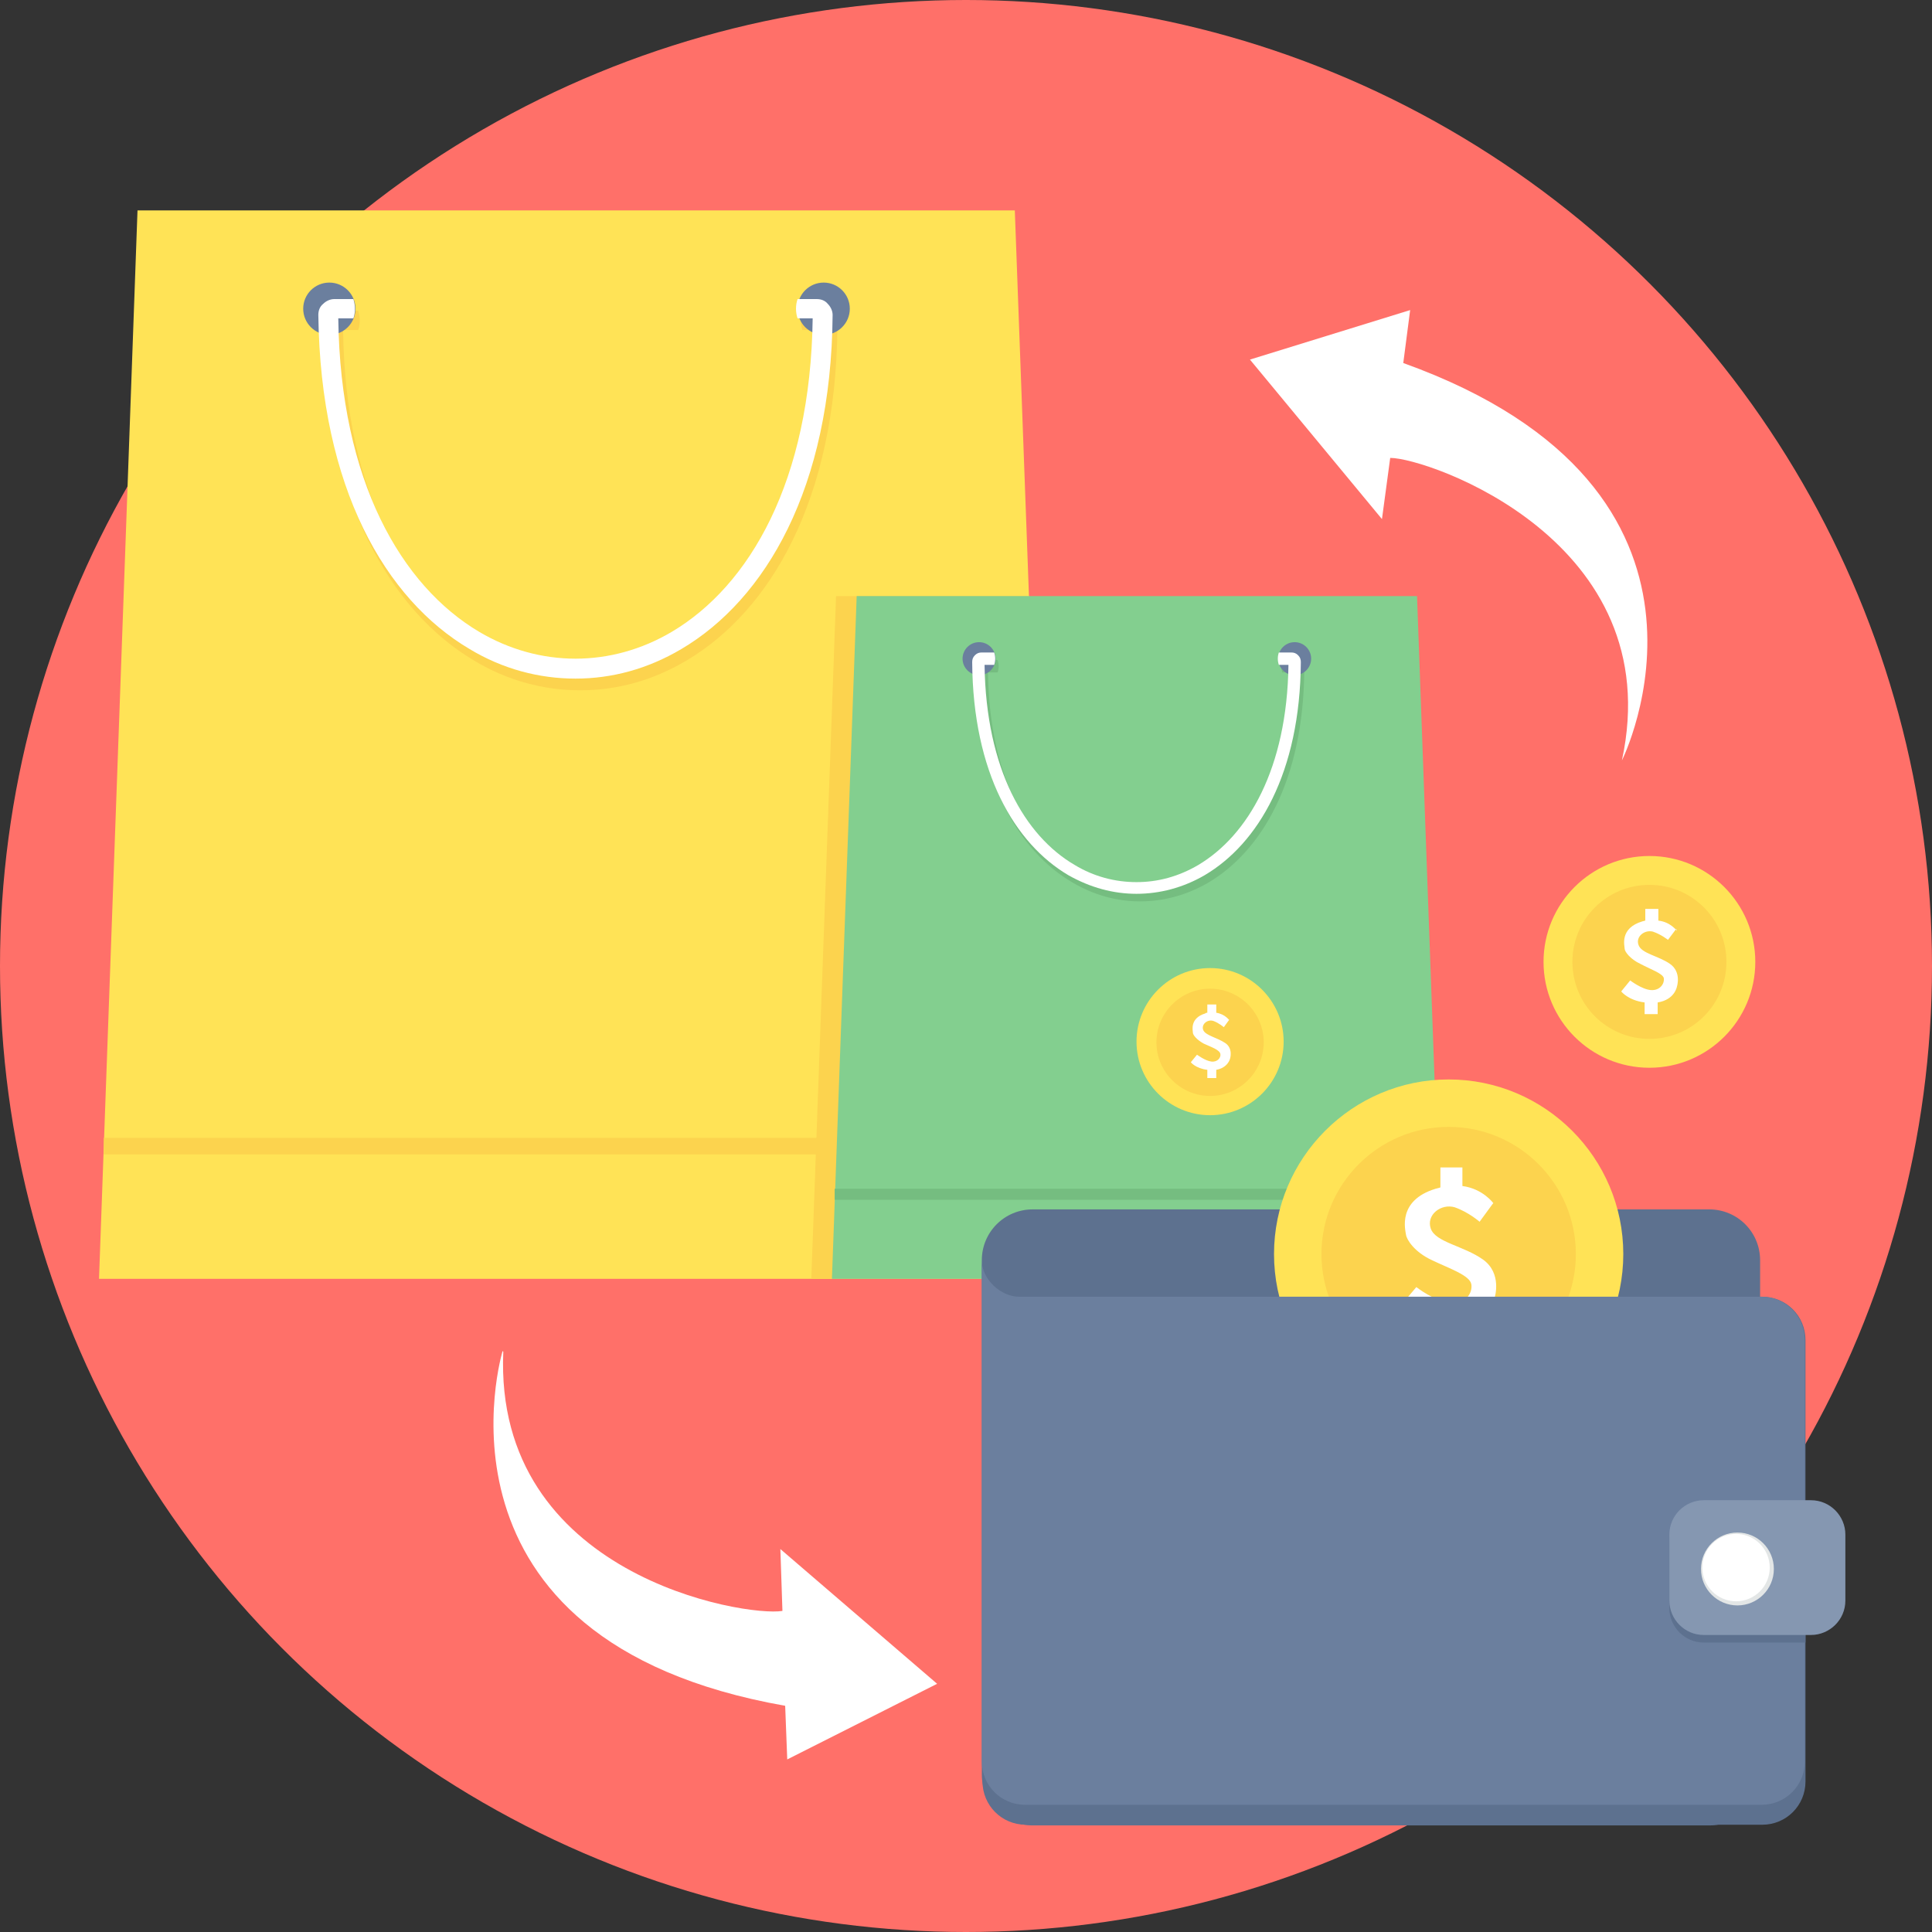
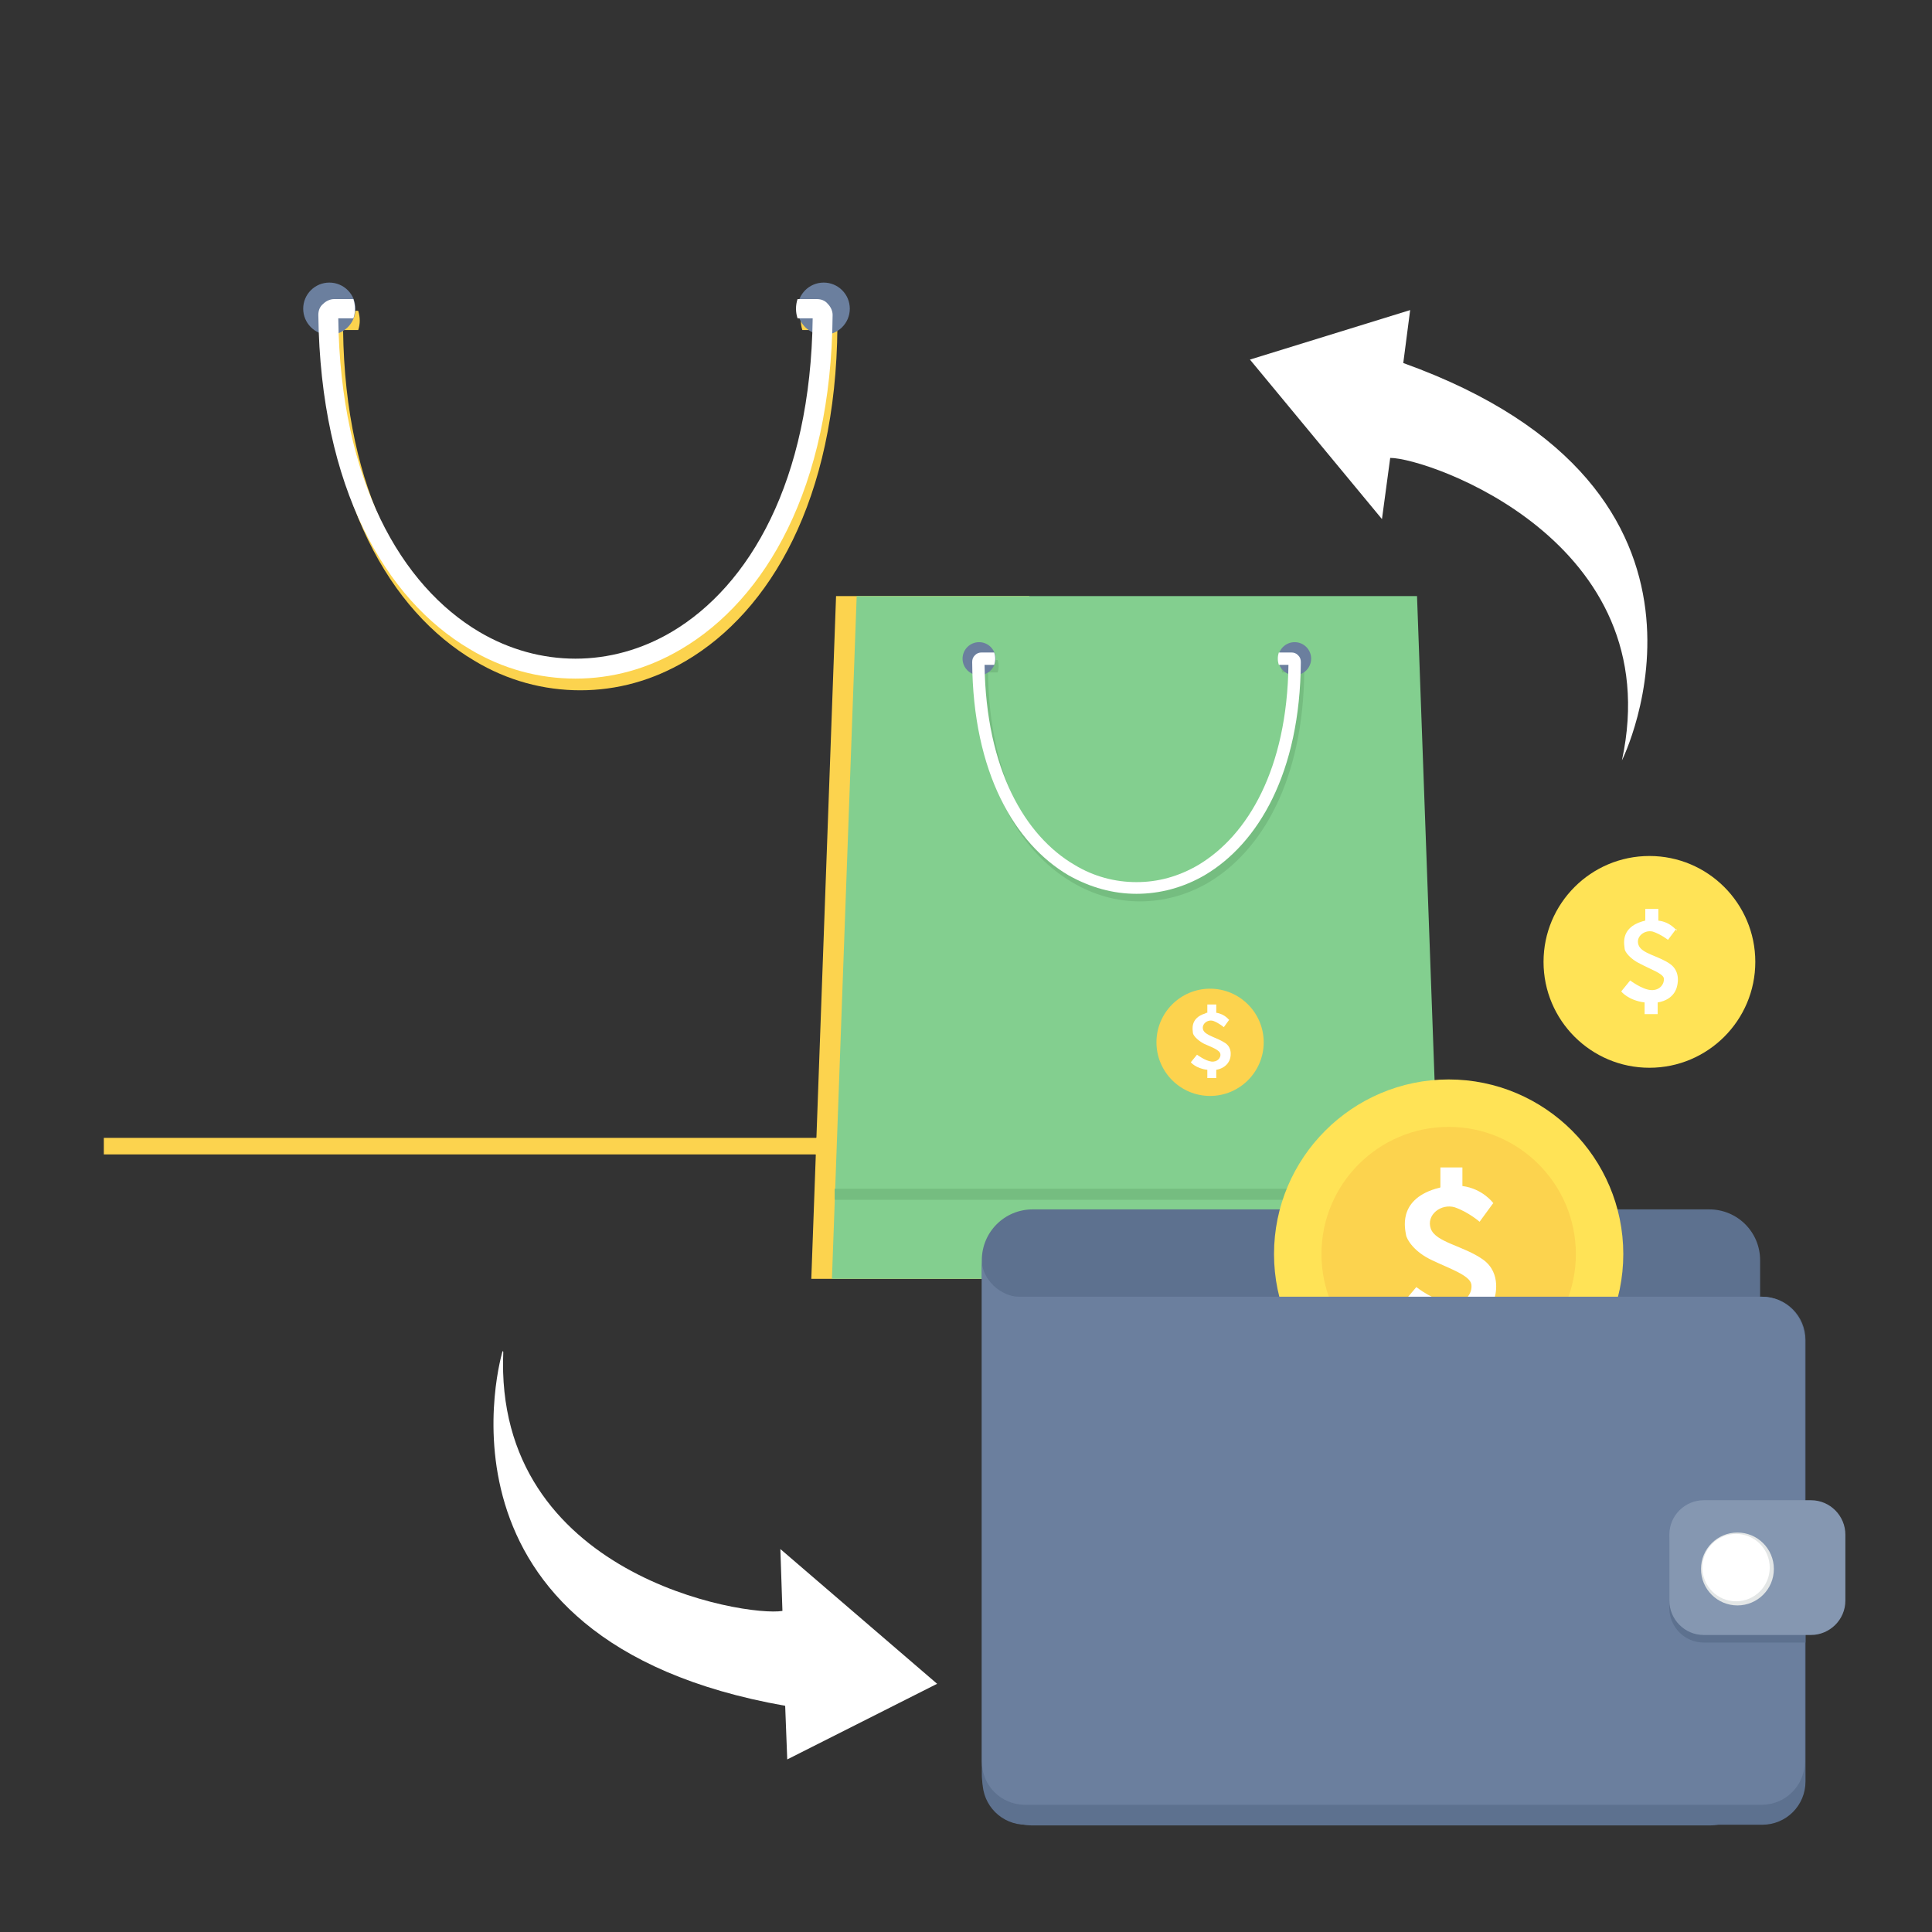
<svg xmlns="http://www.w3.org/2000/svg" version="1.1" id="Layer_1" x="0px" y="0px" viewBox="0 0 512 512" style="enable-background:new 0 0 512 512;" xml:space="preserve">
  <rect x="0" y="0" width="512" height="512" fill="#333333" stroke="none" />
-   <circle style="fill:#FF7069;" cx="256" cy="256" r="256" />
-   <polygon style="fill:#FFE356;" points="36.441,55.755 268.937,55.755 279.322,338.904 26.238,338.904 " />
  <g>
    <path style="fill:#FCD34E;" d="M90.01,82.357h4.92c0.547,1.822,0.547,3.462,0,5.102h-4.009   c0.547,43.183,16.763,70.878,37.352,83.086c8.017,4.737,16.763,7.106,25.509,7.106l0,0c8.746,0,17.492-2.369,25.509-7.106   c20.589-12.208,36.806-39.903,37.352-83.086h-4.009c-0.547-1.64-0.547-3.462,0-5.102h5.102c1.093,0,2.186,0.364,2.915,1.275   c0.729,0.729,1.275,1.822,1.275,2.915c-0.364,45.916-17.856,75.433-40.085,88.552c-8.928,5.284-18.403,7.835-28.06,7.835l0,0   c-9.657,0-19.314-2.551-28.06-7.835c-22.229-13.119-39.539-42.636-40.085-88.552c0-1.093,0.364-2.186,1.275-2.915   c0.729-0.729,1.822-1.275,2.915-1.275H90.01z" />
    <polygon style="fill:#FCD34E;" points="277.865,301.552 278.047,305.925 27.513,305.925 27.513,301.552  " />
  </g>
  <g>
    <circle style="fill:#6B7F9E;" cx="87.277" cy="81.811" r="6.924" />
    <circle style="fill:#6B7F9E;" cx="218.283" cy="81.811" r="6.924" />
  </g>
  <path style="fill:#FFFFFF;" d="M88.735,79.26h4.92c0.547,1.822,0.547,3.462,0,5.102h-4.009  c0.547,43.183,16.763,70.878,37.352,83.086c8.017,4.737,16.763,7.106,25.509,7.106l0,0c8.746,0,17.492-2.369,25.509-7.106  c20.589-12.208,36.806-39.903,37.352-83.086h-4.009c-0.547-1.64-0.547-3.462,0-5.102h5.102c1.093,0,2.186,0.364,2.915,1.275  c0.729,0.729,1.275,1.822,1.275,2.915c-0.364,45.916-17.856,75.433-40.085,88.552c-8.928,5.284-18.403,7.835-28.06,7.835l0,0  c-9.657,0-19.314-2.551-28.06-7.835c-22.229-13.119-39.539-42.636-40.085-88.552c0-1.093,0.364-2.186,1.275-2.915  c0.729-0.729,1.822-1.275,2.915-1.275H88.735z" />
  <g>
    <polygon style="fill:#FCD34E;" points="272.763,157.973 279.322,338.904 215.004,338.904 221.563,157.973  " />
    <polygon style="fill:#FCD34E;" points="277.865,301.552 278.047,305.925 216.097,305.925 216.279,301.552  " />
  </g>
  <polygon style="fill:#83CF8F;" points="227.029,157.973 375.527,157.973 382.087,338.904 220.47,338.904 " />
  <g>
    <path style="fill:#75BD80;" d="M261.284,174.918h3.098c0.364,1.093,0.364,2.186,0,3.28h-2.551   c0.364,27.695,10.75,45.369,23.869,53.022c5.102,3.098,10.75,4.555,16.399,4.555l0,0c5.648,0,11.115-1.458,16.399-4.555   c13.119-7.835,23.505-25.509,23.869-53.022h-2.551c-0.364-1.093-0.364-2.186,0-3.28h3.28c0.729,0,1.275,0.182,1.822,0.729   c0.547,0.547,0.729,1.093,0.729,1.822c-0.182,29.335-11.297,48.102-25.509,56.484c-5.648,3.28-11.843,4.92-18.038,4.92l0,0   c-6.195,0-12.208-1.64-18.038-5.102c-14.212-8.381-25.327-27.149-25.509-56.484c0-0.729,0.182-1.275,0.729-1.822   c0.547-0.547,1.093-0.729,1.822-0.729L261.284,174.918z" />
    <polygon style="fill:#75BD80;" points="381.358,315.035 381.358,317.95 221.199,317.95 221.199,315.035  " />
  </g>
  <g>
    <circle style="fill:#6B7F9E;" cx="259.462" cy="174.554" r="4.373" />
    <circle style="fill:#6B7F9E;" cx="343.095" cy="174.554" r="4.373" />
  </g>
  <path style="fill:#FFFFFF;" d="M260.373,172.914h3.098c0.364,1.093,0.364,2.186,0,3.28h-2.551  c0.364,27.695,10.75,45.369,23.869,53.022c5.102,3.098,10.75,4.555,16.399,4.555l0,0c5.648,0,11.115-1.458,16.399-4.555  c13.119-7.835,23.505-25.509,23.869-53.022h-2.551c-0.364-1.093-0.364-2.186,0-3.28h3.28c0.729,0,1.275,0.182,1.822,0.729  c0.547,0.547,0.729,1.093,0.729,1.822c-0.182,29.335-11.297,48.102-25.509,56.484c-5.648,3.28-11.843,4.92-18.038,4.92l0,0  c-6.195,0-12.208-1.64-18.038-4.92c-14.212-8.382-25.327-27.149-25.509-56.484c0-0.729,0.182-1.275,0.729-1.822  c0.547-0.547,1.093-0.729,1.822-0.729H260.373z" />
  <path style="fill:#FFE356;" d="M437.113,226.847c15.488,0,28.06,12.572,28.06,28.06s-12.572,28.06-28.06,28.06  c-15.488,0-28.06-12.572-28.06-28.06S421.626,226.847,437.113,226.847z" />
-   <path style="fill:#FCD34E;" d="M437.113,234.5c11.297,0,20.407,9.11,20.407,20.407c0,11.297-9.11,20.407-20.407,20.407  c-11.297,0-20.407-9.11-20.407-20.407C416.706,243.61,425.816,234.5,437.113,234.5z" />
  <path style="fill:#FFFFFF;" d="M444.401,246.707c0,0-1.64-2.369-4.92-2.733v-3.098h-3.462v3.098c-0.182,0-0.547,0.182-0.729,0.182  c-6.195,1.822-4.737,6.559-4.737,7.288s1.458,2.733,4.191,4.009c2.733,1.458,6.013,2.551,6.195,3.826  c0.182,1.275-0.911,3.28-3.462,3.098c-2.369-0.182-5.466-2.551-5.466-2.551l-2.369,2.915c0,0,1.822,2.369,6.195,2.915v3.098h3.462  v-3.098c4.555-0.729,5.102-4.191,5.102-4.191s1.275-3.826-1.822-6.013c-3.098-2.186-7.653-2.733-8.382-5.102  c-0.729-2.186,1.64-4.009,3.826-3.462c2.186,0.729,4.009,2.186,4.009,2.186l2.186-2.915L444.401,246.707z" />
-   <path style="fill:#FFE356;" d="M320.683,256.547c10.75,0,19.496,8.746,19.496,19.496c0,10.75-8.746,19.496-19.496,19.496  c-10.75,0-19.496-8.746-19.496-19.496C301.187,265.293,309.933,256.547,320.683,256.547z" />
  <path style="fill:#FCD34E;" d="M320.683,262.013c7.835,0,14.212,6.377,14.212,14.212s-6.377,14.212-14.212,14.212  c-7.835,0-14.212-6.377-14.212-14.212S312.848,262.013,320.683,262.013z" />
  <path style="fill:#FFFFFF;" d="M325.785,270.394c0,0-1.093-1.64-3.462-2.004v-2.186h-2.369v2.186c-0.182,0-0.364,0-0.547,0.182  c-4.191,1.275-3.28,4.555-3.28,5.102c0,0.547,0.911,1.822,2.915,2.915c2.004,0.911,4.191,1.64,4.373,2.733  c0.182,0.911-0.729,2.186-2.369,2.004c-1.64-0.182-3.826-1.822-3.826-1.822l-1.64,2.004c0,0,1.275,1.64,4.373,2.004v2.186h2.369  v-2.186c3.098-0.547,3.644-2.915,3.644-2.915s0.911-2.733-1.275-4.191c-2.186-1.458-5.284-2.004-5.831-3.462  c-0.547-1.458,1.093-2.915,2.733-2.369c1.458,0.547,2.733,1.64,2.733,1.64l1.458-2.004V270.394z" />
  <g>
    <path style="fill:#5D718F;" d="M273.674,320.501h179.291c7.47,0,13.483,6.013,13.483,13.483v136.29   c0,7.47-6.013,13.483-13.483,13.483H273.674c-7.47,0-13.483-6.013-13.483-13.483v-136.29   C260.191,326.514,266.204,320.501,273.674,320.501z" />
    <path style="fill:#5D718F;" d="M271.852,343.641h195.143c6.377,0,11.479,5.102,11.479,11.479v116.977   c0,6.377-5.102,11.479-11.479,11.479H271.852c-6.377,0-11.479-5.102-11.479-11.479V355.12   C260.373,348.743,265.475,343.641,271.852,343.641z" />
  </g>
  <path style="fill:#FFE356;" d="M383.909,286.064c25.509,0,46.28,20.772,46.28,46.28c0,25.509-20.772,46.28-46.28,46.28  c-25.509,0-46.28-20.772-46.28-46.28C337.628,306.836,358.4,286.064,383.909,286.064z" />
  <path style="fill:#FCD34E;" d="M383.909,298.636c18.585,0,33.708,15.123,33.708,33.708s-15.123,33.708-33.708,33.708  s-33.708-15.123-33.708-33.708S365.324,298.636,383.909,298.636z" />
  <path style="fill:#FFFFFF;" d="M395.752,318.861c0,0-2.733-3.826-8.199-4.555v-4.92h-5.831v5.284  c-0.364,0.182-0.729,0.182-1.275,0.364c-10.204,3.098-8.017,10.932-7.835,12.208c0.182,1.275,2.186,4.555,6.924,6.742  c4.555,2.186,10.021,4.009,10.386,6.377c0.364,2.186-1.458,5.466-5.648,4.92c-4.009-0.364-8.928-4.191-8.928-4.191l-4.009,4.737  c0,0,3.098,4.009,10.386,4.92v4.92h5.831v-5.102c7.47-1.093,8.564-6.742,8.564-6.742s2.004-6.377-3.098-10.021  c-5.102-3.644-12.572-4.555-13.848-8.199s2.733-6.742,6.377-5.648c3.644,1.275,6.559,3.826,6.559,3.826l3.462-4.737L395.752,318.861  z" />
  <path style="fill:#6B7F9E;" d="M270.03,343.641h196.783c6.377,0,11.479,5.102,11.479,11.479v111.693  c0,6.377-5.102,11.479-11.479,11.479H271.67c-6.377,0-11.479-5.102-11.479-11.479V333.984  C260.191,339.086,265.293,343.641,270.03,343.641z" />
  <path style="fill:#5D718F;" d="M478.474,399.396v35.895h-26.967c-5.102,0-9.11-4.191-9.11-9.11v-17.492  c0-5.102,4.191-9.11,9.11-9.11h26.967V399.396z" />
  <path style="fill:#8597B1;" d="M451.507,397.574h28.424c5.102,0,9.11,4.191,9.11,9.11v17.492c0,5.102-4.191,9.11-9.11,9.11h-28.424  c-5.102,0-9.11-4.191-9.11-9.11v-17.492C442.397,401.583,446.588,397.574,451.507,397.574z" />
  <circle style="fill:#E3E6E6;" cx="460.436" cy="415.795" r="9.657" />
  <g>
    <circle style="fill:#FFFFFF;" cx="460.071" cy="415.431" r="8.928" />
    <path style="fill:#FFFFFF;" d="M429.825,201.52c0,0,35.895-71.607-57.942-105.315l1.822-14.03l-42.454,13.119l34.984,42.272   l2.186-16.216C378.443,121.349,442.397,143.396,429.825,201.52z" />
    <path style="fill:#FFFFFF;" d="M133.193,358.036c0,0-23.322,76.709,74.887,94.019l0.547,14.212l39.721-20.043l-41.543-35.712   l0.547,16.399c-9.839,1.64-76.527-9.293-73.976-68.692L133.193,358.036z" />
  </g>
  <g>
</g>
  <g>
</g>
  <g>
</g>
  <g>
</g>
  <g>
</g>
  <g>
</g>
  <g>
</g>
  <g>
</g>
  <g>
</g>
  <g>
</g>
  <g>
</g>
  <g>
</g>
  <g>
</g>
  <g>
</g>
  <g>
</g>
</svg>